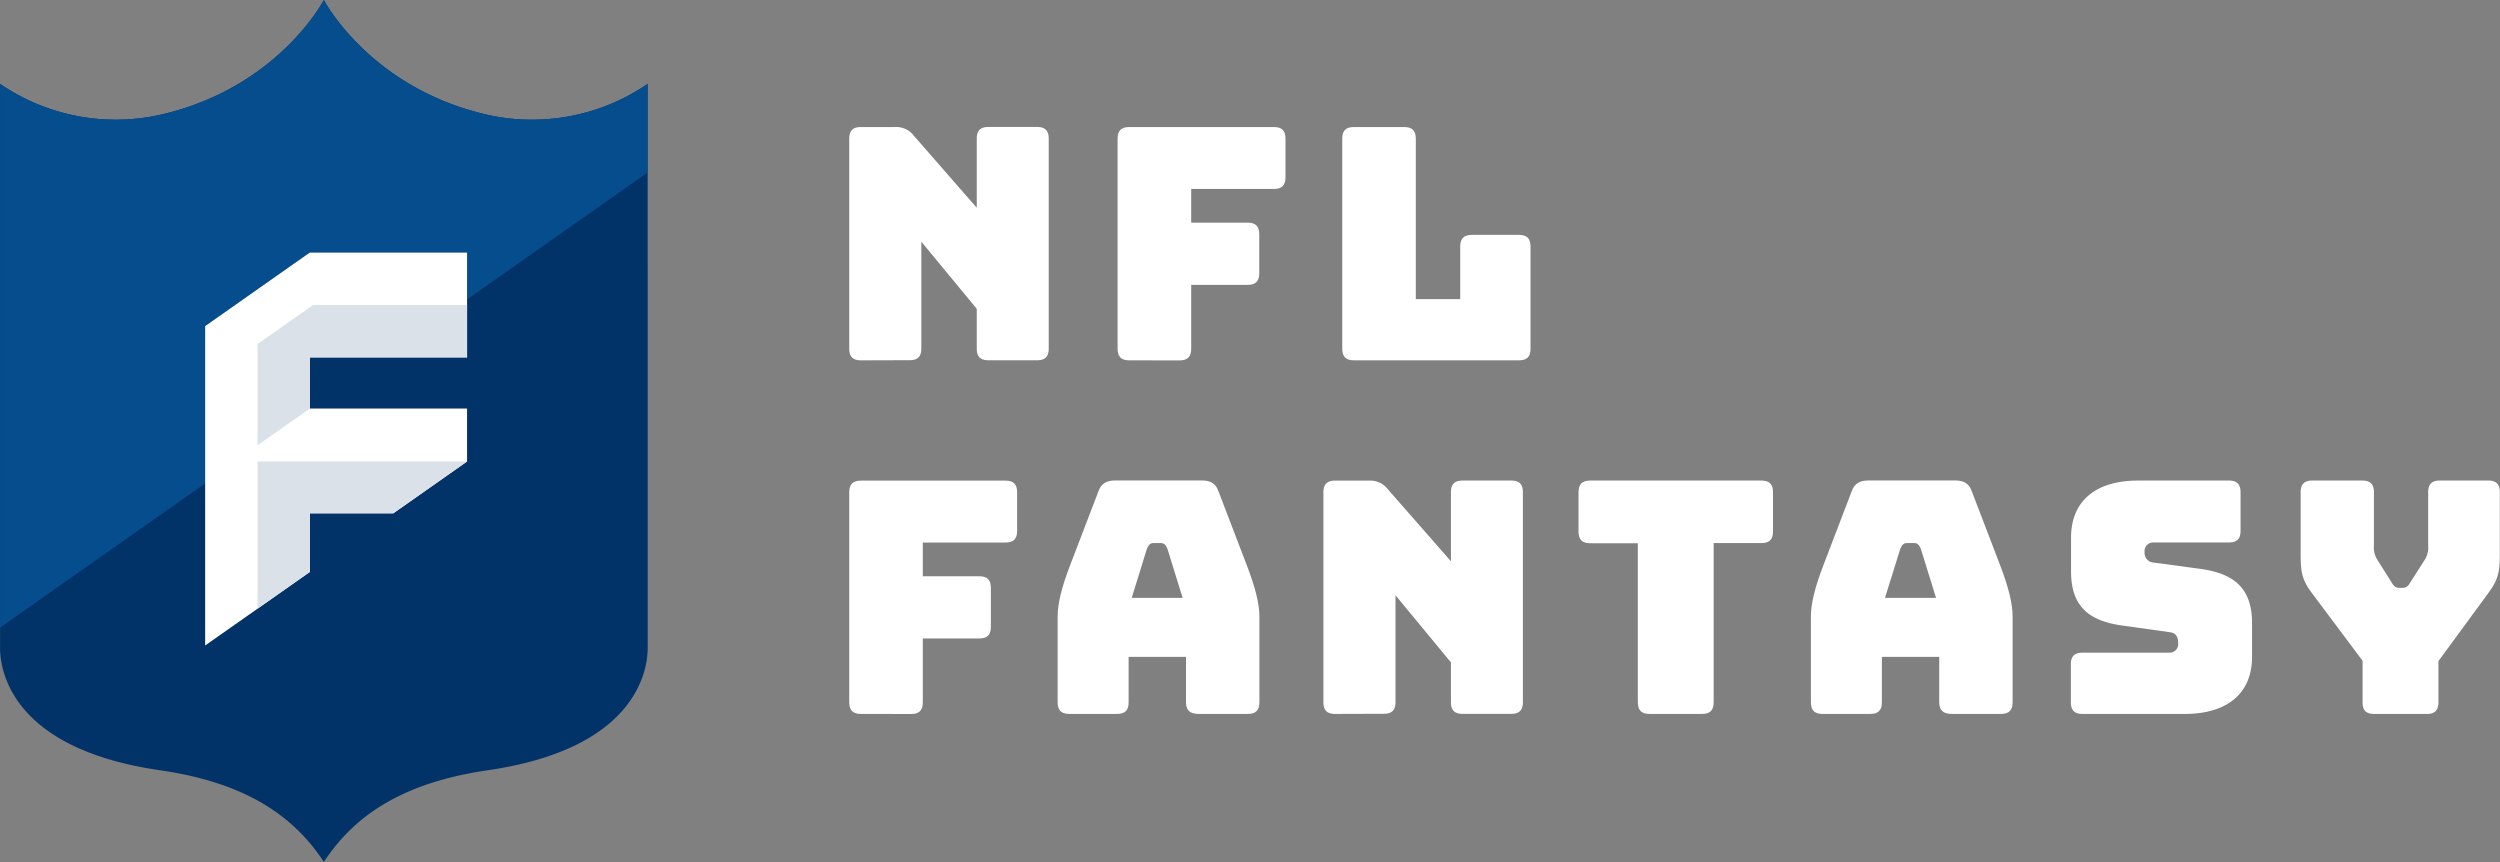
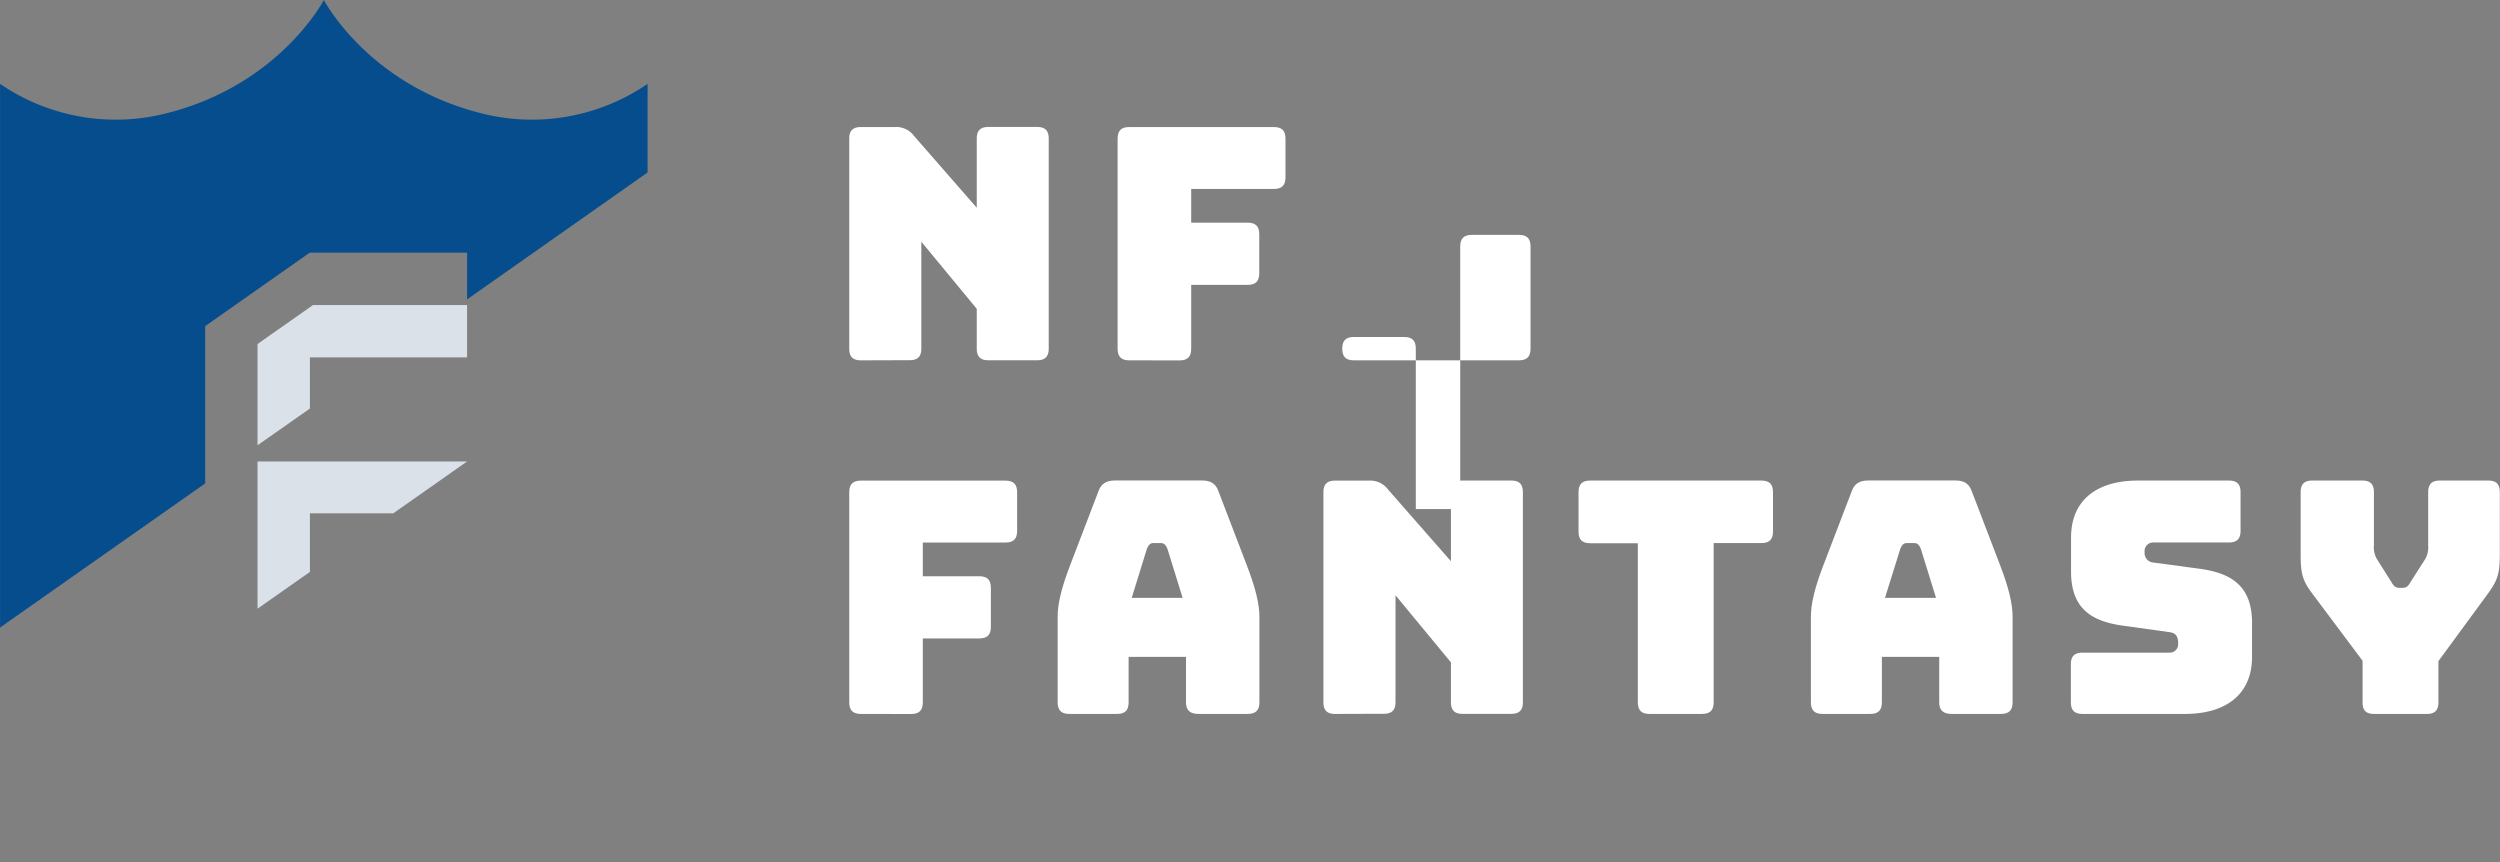
<svg xmlns="http://www.w3.org/2000/svg" id="Layer_1" data-name="Layer 1" viewBox="0 0 678.75 234.03">
  <rect x="0" y="0" width="678.75" height="234.03" fill="#808080" stroke="none" />
  <defs>
    <style>.cls-1{fill:#fff;}.cls-2{fill:#013369;}.cls-3{fill:#064d8e;}.cls-4{fill:#dae1e9;}</style>
  </defs>
  <title>NFLF_Lockup_3D_Negative_RGB</title>
  <path class="cls-1" d="M394.81,481.34c-2.2,0-3.17-1-3.17-3.17v-57c0-2.2,1-3.17,3.17-3.17H404a6,6,0,0,1,5.19,2.37l17.07,19.54V421.15c0-2.2,1-3.17,3.17-3.17h13.2c2.2,0,3.17,1,3.17,3.17v57c0,2.2-1,3.17-3.17,3.17h-13.2c-2.2,0-3.17-1-3.17-3.17V467.35l-15.05-18.22v29c0,2.2-1,3.17-3.16,3.17Z" transform="translate(-161.07 -383.51)" />
  <path class="cls-1" d="M467.67,481.34c-2.2,0-3.17-1-3.17-3.17v-57c0-2.2,1-3.17,3.17-3.17h39.25c2.2,0,3.16,1,3.16,3.17v10.47c0,2.2-1,3.17-3.16,3.17H484.48v9.15h15.31c2.2,0,3.17,1,3.17,3.17v10.56c0,2.2-1,3.16-3.17,3.16H484.48v17.34c0,2.2-1,3.17-3.17,3.17Z" transform="translate(-161.07 -383.51)" />
-   <path class="cls-1" d="M528.65,481.34c-2.2,0-3.16-1-3.16-3.17v-57c0-2.2,1-3.17,3.16-3.17h13.64c2.2,0,3.17,1,3.17,3.17v43.56h12.06V450.45c0-2.2,1-3.17,3.16-3.17h12.76c2.2,0,3.17,1,3.17,3.17v27.72c0,2.2-1,3.17-3.17,3.17Z" transform="translate(-161.07 -383.51)" />
+   <path class="cls-1" d="M528.65,481.34c-2.2,0-3.16-1-3.16-3.17c0-2.2,1-3.17,3.16-3.17h13.64c2.2,0,3.17,1,3.17,3.17v43.56h12.06V450.45c0-2.2,1-3.17,3.16-3.17h12.76c2.2,0,3.17,1,3.17,3.17v27.72c0,2.2-1,3.17-3.17,3.17Z" transform="translate(-161.07 -383.51)" />
  <path class="cls-1" d="M394.81,577.34c-2.2,0-3.17-1-3.17-3.17v-57c0-2.2,1-3.17,3.17-3.17h39.24c2.2,0,3.17,1,3.17,3.17v10.47c0,2.2-1,3.17-3.17,3.17H411.61v9.15h15.32c2.19,0,3.16,1,3.16,3.17v10.56c0,2.2-1,3.16-3.16,3.16H411.61v17.34c0,2.2-1,3.17-3.16,3.17Z" transform="translate(-161.07 -383.51)" />
  <path class="cls-1" d="M464.33,577.34H451.39c-2.2,0-3.17-1-3.17-3.17V550.94c0-3.52,1.06-7.92,3.43-14.08l7.66-20c.7-2,2.11-2.9,4.49-2.9h23.67c2.29,0,3.7.88,4.4,2.9l7.66,20C501.9,543,503,547.42,503,550.94v23.23c0,2.2-1,3.17-3.17,3.17H486.5c-2.37,0-3.43-1-3.43-3.17V561.85H467.49v12.32C467.49,576.37,466.53,577.34,464.33,577.34Zm4-31.51h13.82l-4.14-13.37c-.44-1.06-1-1.5-1.67-1.5h-2.2c-.7,0-1.23.44-1.67,1.5Z" transform="translate(-161.07 -383.51)" />
  <path class="cls-1" d="M523.55,577.34c-2.2,0-3.17-1-3.17-3.17v-57c0-2.2,1-3.17,3.17-3.17h9.15a6,6,0,0,1,5.19,2.37L555,535.89V517.15c0-2.2,1-3.17,3.16-3.17h13.2c2.2,0,3.17,1,3.17,3.17v57c0,2.2-1,3.17-3.17,3.17h-13.2c-2.2,0-3.16-1-3.16-3.17V563.35l-15.05-18.22v29c0,2.2-1,3.17-3.17,3.17Z" transform="translate(-161.07 -383.51)" />
  <path class="cls-1" d="M608.91,577.34c-2.2,0-3.17-1-3.17-3.17V531H592.81c-2.2,0-3.17-1-3.17-3.17V517.15c0-2.2,1-3.17,3.17-3.17h46.46c2.2,0,3.17,1,3.17,3.17v10.64c0,2.2-1,3.17-3.17,3.17H626.33v43.21c0,2.2-1,3.17-3.17,3.17Z" transform="translate(-161.07 -383.51)" />
  <path class="cls-1" d="M668.84,577.34H655.9c-2.2,0-3.17-1-3.17-3.17V550.94c0-3.52,1.06-7.92,3.43-14.08l7.66-20c.7-2,2.11-2.9,4.49-2.9H692c2.29,0,3.7.88,4.4,2.9l7.66,20c2.37,6.16,3.43,10.56,3.43,14.08v23.23c0,2.2-1,3.17-3.17,3.17H691c-2.37,0-3.43-1-3.43-3.17V561.85H672v12.32C672,576.37,671,577.34,668.84,577.34Zm4-31.51H686.7l-4.14-13.37c-.44-1.06-1-1.5-1.67-1.5h-2.2c-.7,0-1.23.44-1.67,1.5Z" transform="translate(-161.07 -383.51)" />
  <path class="cls-1" d="M726.48,577.34c-2.2,0-3.17-1-3.17-3.17v-10.3c0-2.2,1-3.16,3.17-3.16h23.67a2.3,2.3,0,0,0,2.29-2.56c0-2-.8-2.81-2.29-3L737,553.31c-8.27-1.23-13.64-4.75-13.64-14.6v-9.24c0-10,6.77-15.49,18.21-15.49h24.64c2.2,0,3.17,1,3.17,3.17v10.47c0,2.2-1,3.17-3.17,3.17h-20.5a2.34,2.34,0,0,0-2.38,2.64,2.58,2.58,0,0,0,2.38,2.81L758.77,538c8.27,1.23,13.73,4.75,13.73,14.61v9.24c0,10-6.86,15.49-18.22,15.49Z" transform="translate(-161.07 -383.51)" />
  <path class="cls-1" d="M805.68,577.34c-2.29,0-3.17-1-3.17-3.17V562.91l-13.47-18c-2.72-3.61-3.34-5.37-3.34-10.83V517.15c0-2.2,1-3.17,3.17-3.17h13.55c2.2,0,3.17,1,3.17,3.17v14.43a6.28,6.28,0,0,0,.79,3.69l4,6.34c.61,1.06,1.14,1.5,2.11,1.5h.88c1,0,1.5-.44,2.11-1.5l4.05-6.34a6.28,6.28,0,0,0,.79-3.69V517.15c0-2.2,1-3.17,3.17-3.17h13.11c2.2,0,3.17,1,3.17,3.17V534c0,5.46-.7,7.22-3.34,10.83L823.1,563v11.18c0,2.2-1,3.17-3.17,3.17Z" transform="translate(-161.07 -383.51)" />
-   <path class="cls-2" d="M336.91,406.28a55.59,55.59,0,0,1-45.16,8C261,406.57,249,383.51,249,383.51s-12,23.07-42.76,30.76a55.59,55.59,0,0,1-45.16-8v153.1c0,5.21,2.18,27.3,43.4,33.26,16.27,2.35,28.43,7.59,37.16,16a49.53,49.53,0,0,1,7.36,8.91,50.31,50.31,0,0,1,7.35-8.91c8.75-8.4,20.9-13.64,37.18-16,41.21-6,43.39-28,43.39-33.26Z" transform="translate(-161.07 -383.51)" />
  <path class="cls-3" d="M291.75,414.27C261,406.57,249,383.51,249,383.51s-12,23.07-42.76,30.76a55.59,55.59,0,0,1-45.16-8V553.89l55.7-39.14v-42.7l28.39-19.95h42.72v12.69l49-34.46V406.28A55.59,55.59,0,0,1,291.75,414.27Z" transform="translate(-161.07 -383.51)" />
-   <polygon class="cls-1" points="126.81 68.59 84.14 68.59 84.08 68.59 55.7 88.54 55.7 175.25 84.14 155.27 84.14 139.37 106.77 139.37 126.81 125.29 126.81 110.92 84.14 110.92 84.14 97.04 126.81 97.04 126.81 68.59" />
  <polygon class="cls-4" points="69.92 165.26 84.14 155.27 84.14 139.37 106.77 139.37 126.81 125.29 69.92 125.29 69.92 165.26" />
  <polygon class="cls-4" points="84.14 110.92 84.14 97.04 126.81 97.04 126.81 82.82 84.98 82.82 69.92 93.4 69.92 120.89 84.14 110.92" />
</svg>